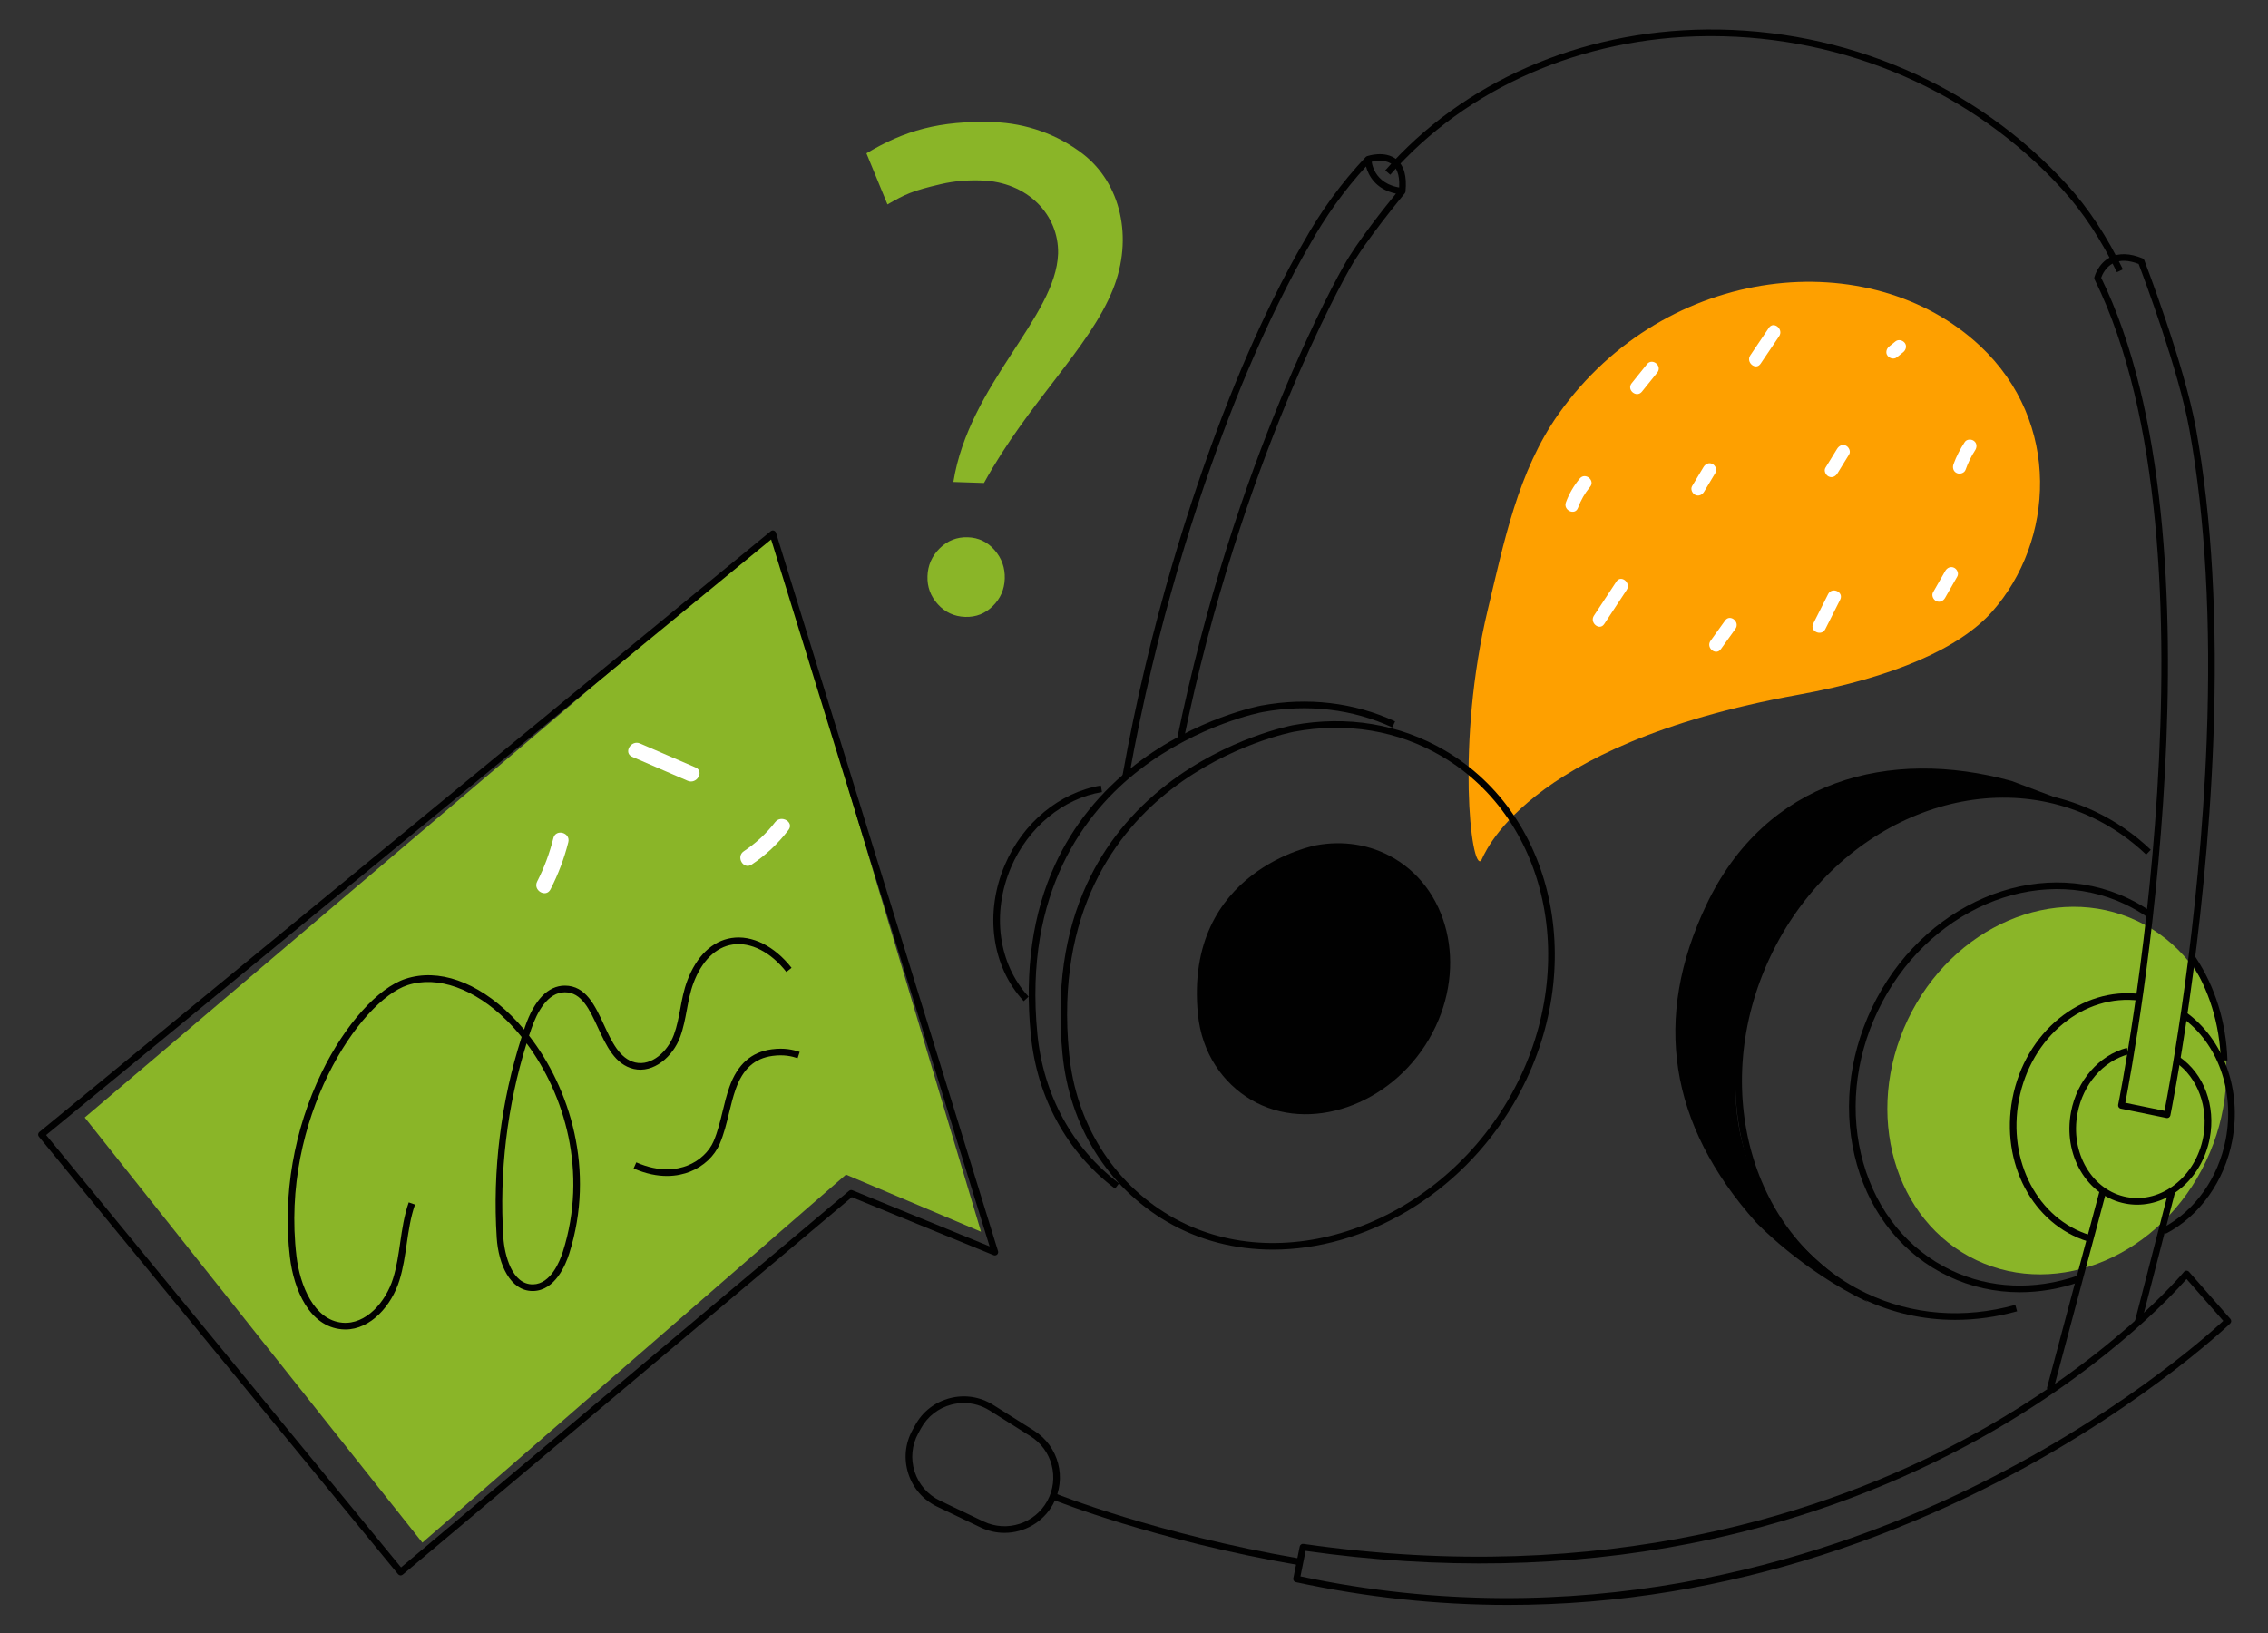
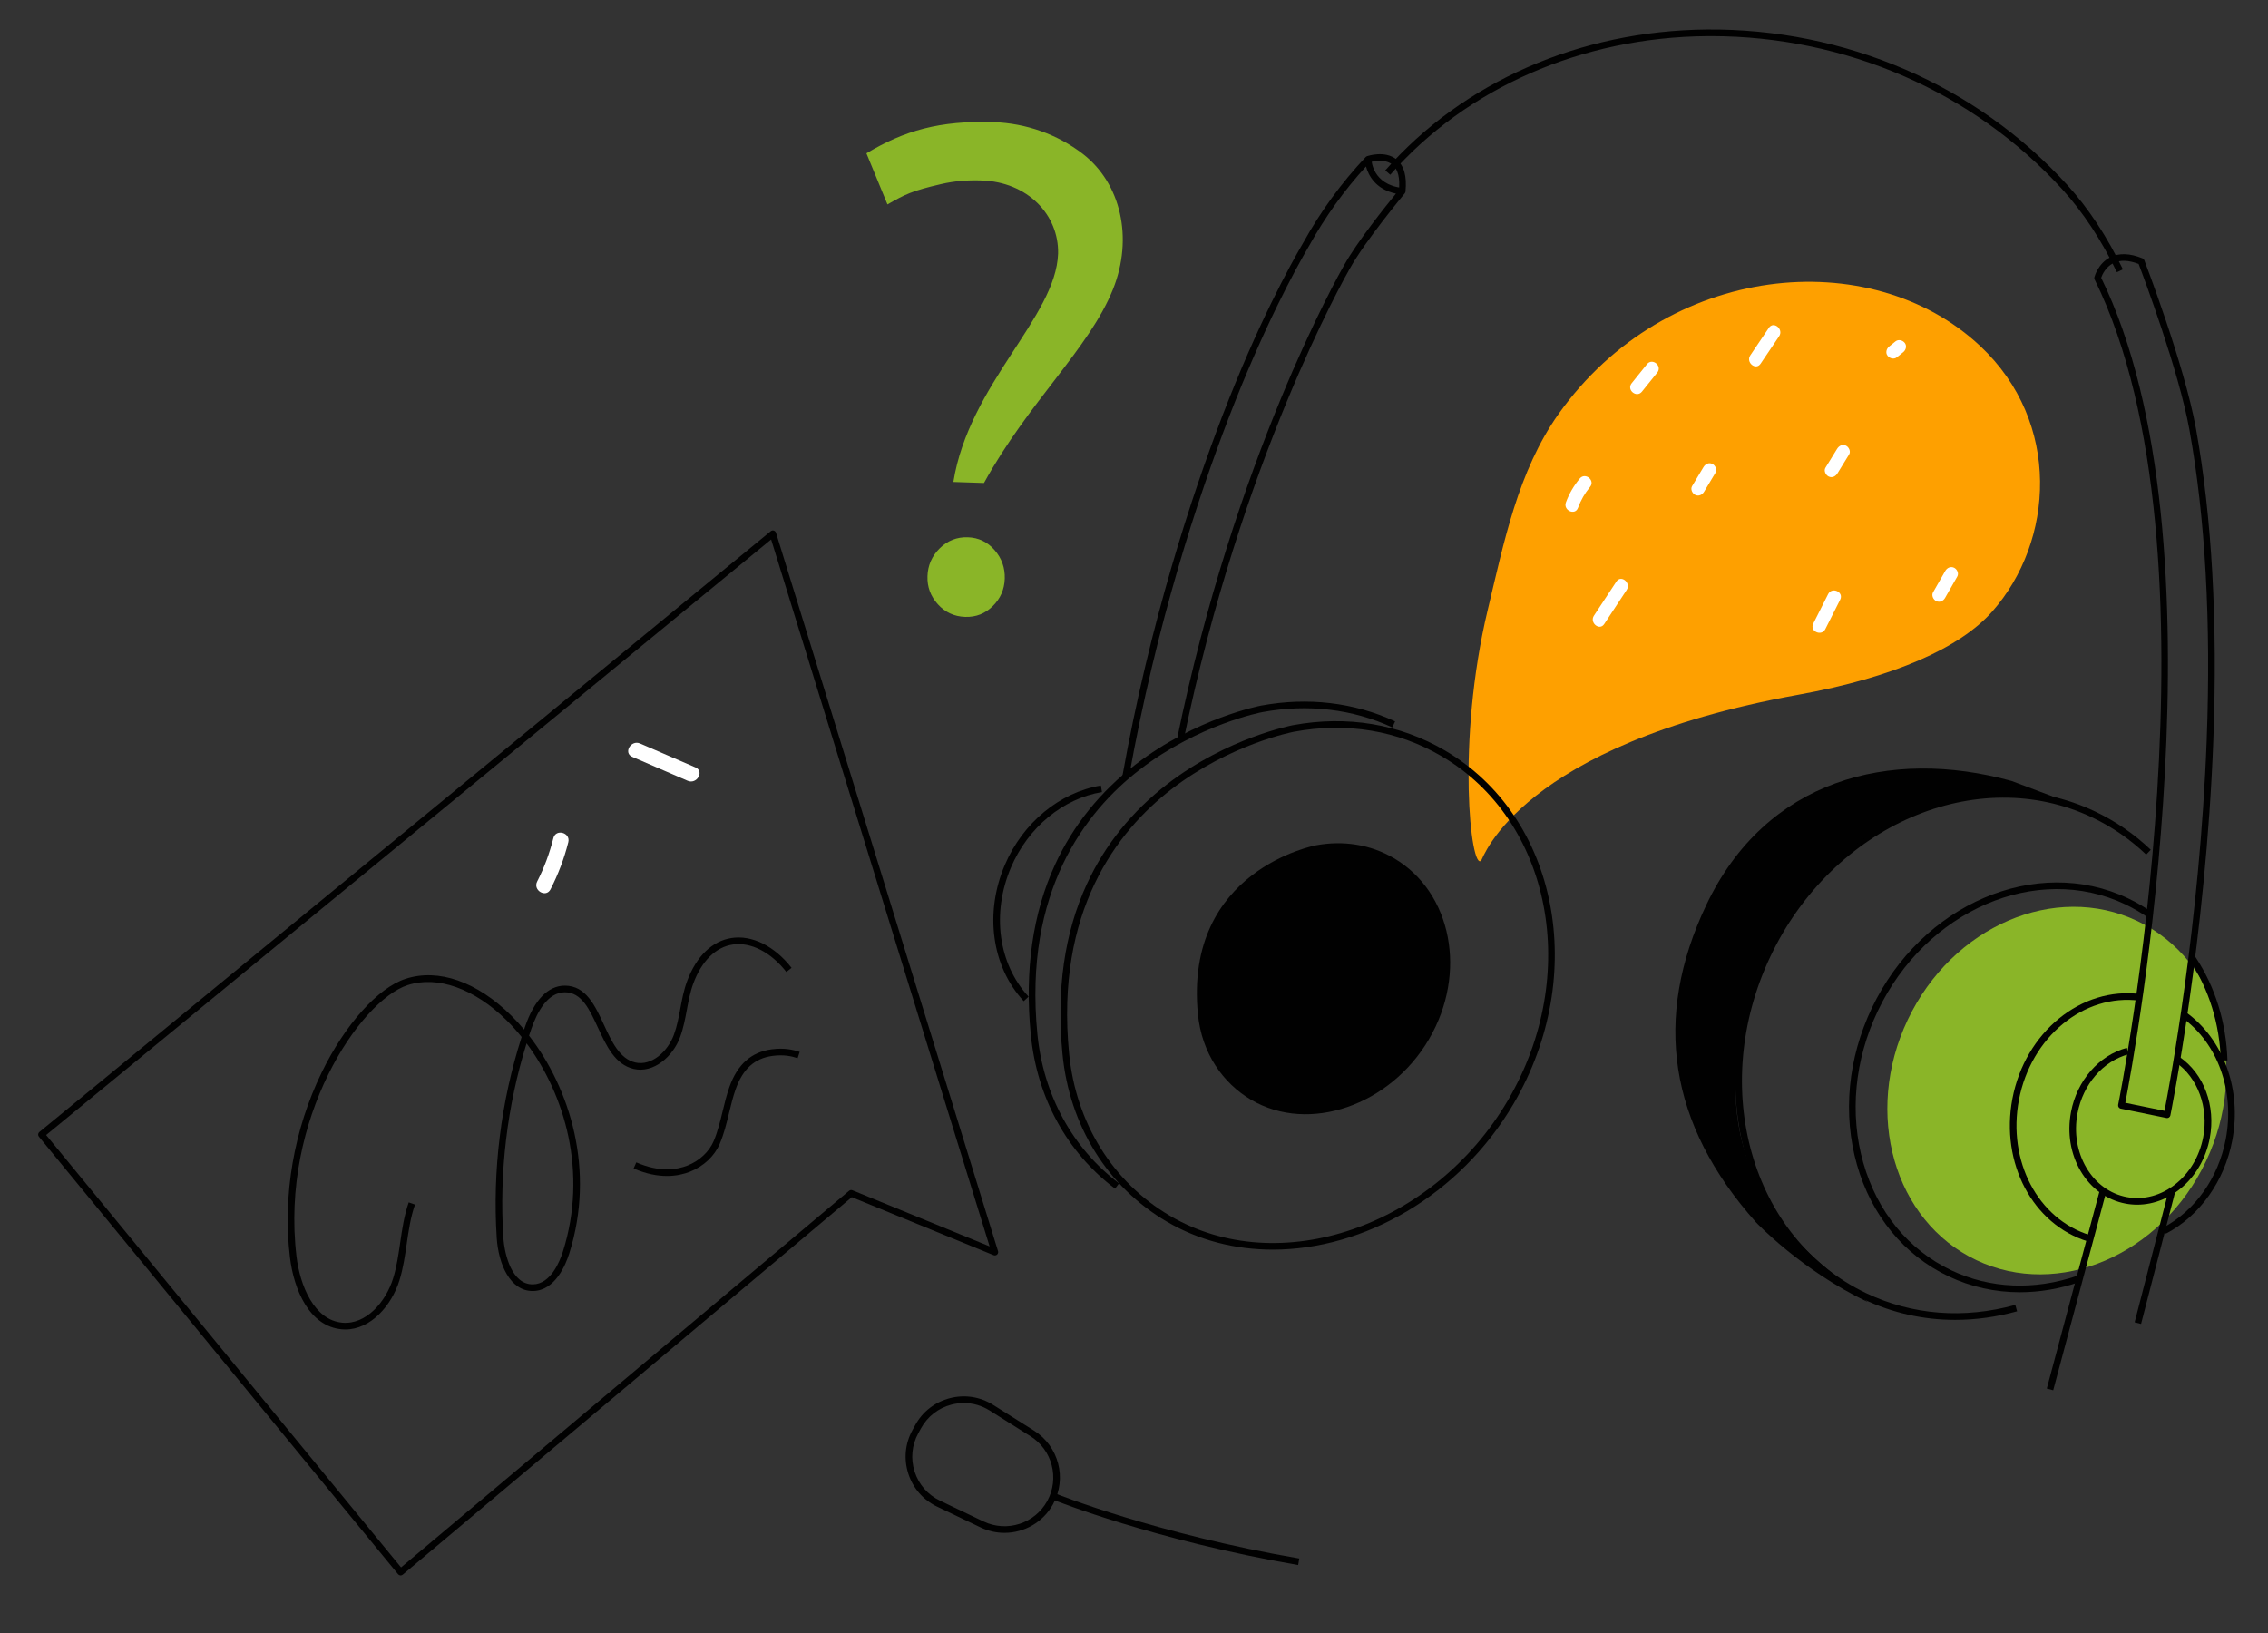
<svg xmlns="http://www.w3.org/2000/svg" version="1.1" x="0px" y="0px" width="1025.807px" height="738.709px" viewBox="0 0 1025.807 738.709" xml:space="preserve">
  <rect x="0" y="0" width="1025.807" height="738.709" fill="#333333" stroke="none" />
  <g id="background"> </g>
  <g id="text"> </g>
  <g id="illustration">
    <g>
      <path fill="#FEA000" d="M895.64,156.506c-49.585-46.509-141.992-37.822-190.679,30.688 c-18.395,25.885-24.782,58.265-32.061,88.631c-14.363,59.923-7.625,118.7-2.946,113.365c0.77-0.878,17.278-52.15,143.409-74.964 c43.185-7.811,73.169-21.204,87.652-37.565C929.189,244.835,932.496,191.076,895.64,156.506z" />
    </g>
    <g>
      <g>
        <path fill="#FFFFFF" d="M800.047,148.272l-8.397,12.443c-2.142,3.173,2.48,7.008,4.646,3.798l8.397-12.443 C806.835,148.897,802.213,145.062,800.047,148.272z" />
      </g>
      <g>
        <path fill="#FFFFFF" d="M744.928,164.713l-6.938,8.629c-2.417,3.006,2.219,6.817,4.646,3.798 c2.312-2.876,4.625-5.752,6.938-8.629C751.991,165.505,747.356,161.694,744.928,164.713z" />
      </g>
      <g>
        <path fill="#FFFFFF" d="M861.518,155.08c-0.965-1.219-2.881-1.73-4.189-0.676c-0.964,0.777-1.927,1.553-2.891,2.33 c-1.22,0.982-1.719,2.872-0.676,4.189c0.965,1.219,2.881,1.73,4.189,0.676c0.964-0.776,1.928-1.553,2.891-2.33 C862.062,158.287,862.561,156.398,861.518,155.08z" />
      </g>
      <g>
        <path fill="#FFFFFF" d="M834.875,201.542c-1.623-0.743-3.123,0.096-3.976,1.48c-1.751,2.845-3.502,5.689-5.253,8.535 c-0.851,1.381,0.135,3.36,1.48,3.976c1.623,0.742,3.124-0.096,3.976-1.481c1.751-2.845,3.503-5.689,5.254-8.535 C837.206,204.137,836.222,202.158,834.875,201.542z" />
      </g>
      <g>
        <path fill="#FFFFFF" d="M774.442,209.801c-1.608-0.736-3.141,0.086-3.976,1.481c-1.717,2.866-3.433,5.732-5.148,8.598 c-0.834,1.392,0.121,3.354,1.48,3.976c1.608,0.736,3.141-0.086,3.976-1.481c1.716-2.866,3.433-5.732,5.149-8.598 C776.756,212.385,775.802,210.422,774.442,209.801z" />
      </g>
      <g>
-         <path fill="#FFFFFF" d="M892.896,199.484c-1.155-0.943-3.327-0.938-4.223,0.424c-2.088,3.175-3.83,6.504-5.114,10.083 c-0.547,1.524-0.08,3.262,1.48,3.976c1.379,0.63,3.426,0.051,3.976-1.48c1.104-3.076,2.508-6.047,4.305-8.781 C894.209,202.355,894.243,200.585,892.896,199.484z" />
-       </g>
+         </g>
      <g>
        <path fill="#FFFFFF" d="M883.801,256.766c-1.584-0.725-3.17,0.069-3.976,1.481c-1.838,3.22-3.677,6.439-5.515,9.659 c-0.804,1.408,0.101,3.345,1.48,3.976c1.585,0.724,3.171-0.069,3.977-1.481c1.838-3.22,3.676-6.439,5.514-9.659 C886.085,259.334,885.182,257.397,883.801,256.766z" />
      </g>
      <g>
        <path fill="#FFFFFF" d="M826.858,268.707c-2.244,4.45-4.488,8.9-6.732,13.35c-1.742,3.455,3.72,5.94,5.457,2.495l6.731-13.35 C834.058,267.746,828.596,265.261,826.858,268.707z" />
      </g>
      <g>
-         <path fill="#FFFFFF" d="M780.266,280.65c-2.194,3.056-4.39,6.111-6.585,9.167c-2.241,3.12,2.385,6.946,4.646,3.798 c2.194-3.056,4.39-6.111,6.585-9.167C787.153,281.329,782.527,277.503,780.266,280.65z" />
-       </g>
+         </g>
      <g>
        <path fill="#FFFFFF" d="M731.094,263.027l-10.159,15.425c-2.103,3.192,2.518,7.03,4.646,3.798l10.159-15.425 C737.843,263.633,733.223,259.795,731.094,263.027z" />
      </g>
      <g>
        <path fill="#FFFFFF" d="M714.516,216.437c-2.675,3.216-4.805,6.849-6.261,10.772c-1.337,3.604,4.11,6.123,5.457,2.496 c1.292-3.481,3.075-6.614,5.45-9.47C721.631,217.267,716.991,213.46,714.516,216.437z" />
      </g>
    </g>
    <g>
      <g>
        <path fill="#8AB528" d="M431.209,217.984c7.106-44.294,46.398-74.486,47.362-103.271c0.388-17.566-13.768-32.394-34.535-33.088 c-6.407-0.214-12.28,0.224-18.324,1.625c-13.387,3.102-16.353,4.673-24.319,9.216l-9.513-23.119 c17.115-10.27,33.167-14.916,57.548-14.101c14.721,0.493,28.87,5.556,40.248,14.302c17.254,13.268,23.065,38.042,13.694,61.354 c-10.753,26.751-38.283,51.047-58.316,87.544L431.209,217.984z M436.55,279.013c-4.936-0.165-9.05-2.064-12.349-5.696 c-3.298-3.633-4.866-7.873-4.704-12.72c0.165-4.926,2.016-9.13,5.552-12.612c3.536-3.482,7.77-5.141,12.706-4.976 c4.856,0.163,8.896,2.098,12.117,5.806c3.22,3.708,4.747,8.025,4.582,12.951c-0.162,4.847-1.972,8.974-5.43,12.381 C445.565,277.553,441.407,279.175,436.55,279.013z" />
      </g>
    </g>
    <g>
      <ellipse transform="matrix(0.903 0.429 -0.429 0.903 301.985 -351.576)" fill="#8AB528" cx="930.308" cy="493.6" rx="74.675" ry="84.917" />
    </g>
    <g>
      <path fill="#010101" d="M884.32,596.96c-14.395,0-28.417-3.128-41.484-9.339c-53.568-25.462-73.634-95.651-44.729-156.463 c28.903-60.812,95.999-89.575,149.57-64.111c9.244,4.394,17.688,10.212,25.101,17.292l-2.072,2.17 c-7.181-6.859-15.361-12.496-24.315-16.753c-52.077-24.748-117.379,3.372-145.574,62.689 c-28.194,59.318-8.768,127.714,43.307,152.467c20.79,9.881,44.095,11.708,67.399,5.282l0.797,2.893 C902.938,595.673,893.553,596.96,884.32,596.96z" />
    </g>
    <g>
      <path fill="#010101" d="M575.701,565.189c-16.816,0-33.276-4.06-47.966-12.669c-26.807-15.71-43.999-43.322-47.169-75.757 c-2.836-29.024,0.875-54.915,11.028-76.952c8.136-17.656,20.394-32.876,36.434-45.234c27.265-21.009,56.478-26.533,56.77-26.587 c24.487-4.521,48.261-0.564,68.75,11.442c51.171,29.99,65.104,101.648,31.059,159.74 C660.21,540.799,616.902,565.189,575.701,565.189z M483.553,476.472c3.075,31.466,19.731,58.241,45.7,73.46 c49.274,28.877,119.232,4.938,152.766-52.277c33.208-56.663,19.756-126.481-29.988-155.635 c-19.857-11.638-42.92-15.467-66.69-11.08c-0.288,0.054-28.883,5.479-55.574,26.085 C505.211,375.98,477.262,412.089,483.553,476.472z" />
    </g>
    <g>
      <path fill="#010101" d="M504.329,537.607c-21.789-16.438-35.323-41.195-38.11-69.714c-2.836-29.024,0.874-54.915,11.028-76.952 c8.136-17.656,20.394-32.875,36.433-45.234c27.265-21.008,56.478-26.532,56.77-26.586c21.098-3.896,42.038-1.424,60.55,7.15 l-1.262,2.723c-17.944-8.312-38.258-10.704-58.746-6.923c-0.288,0.054-28.882,5.479-55.573,26.084 c-24.555,18.956-52.504,55.065-46.213,119.447c2.704,27.673,15.82,51.684,36.931,67.61L504.329,537.607z" />
    </g>
    <g>
      <path fill="#010101" d="M541.811,458.707c1.725,17.647,11.352,31.263,24.111,38.74c26.242,15.38,62.9,2.418,80.389-27.423 s10.393-66.499-15.85-81.879c-10.793-6.325-23.146-8.066-35.164-5.847C595.297,382.298,535.414,393.244,541.811,458.707z" />
    </g>
    <g>
      <path fill="#010101" d="M913.572,584.458c-11.215,0-22.195-2.41-32.276-7.202c-20.154-9.579-34.854-27.493-41.395-50.441 c-6.52-22.879-4.143-48.034,6.693-70.832c22.4-47.129,74.415-69.409,115.951-49.668c3.87,1.84,7.598,4.023,11.079,6.49 l-1.734,2.447c-3.341-2.367-6.918-4.463-10.632-6.229c-40.041-19.032-90.264,2.612-111.955,48.246 c-10.522,22.139-12.837,46.545-6.518,68.723c6.301,22.107,20.434,39.351,39.797,48.555c17.41,8.275,37.639,9.147,56.96,2.458 l0.982,2.834C931.618,582.924,922.521,584.458,913.572,584.458z" />
    </g>
    <g>
      <path fill="#010101" d="M1004.472,479.681c-0.542-16.614-5.365-32.22-13.948-45.129l2.498-1.66 c8.893,13.373,13.889,29.519,14.448,46.691L1004.472,479.681z" />
    </g>
    <g>
      <path fill="#010101" d="M979.611,557.973l-1.391-2.658c14.521-7.6,25.169-22.59,28.484-40.1 c4.13-21.813-3.631-43.396-19.771-54.983l1.75-2.438c17.083,12.266,25.313,35.024,20.968,57.979 C1006.168,534.176,994.938,549.952,979.611,557.973z" />
    </g>
    <g>
-       <path fill="#010101" d="M944.354,561.49c-24.982-7.694-39.667-35.443-34.156-64.547c5.697-30.088,31.146-50.869,57.913-47.329 l-0.395,2.975c-25.176-3.337-49.17,16.388-54.571,44.913c-5.226,27.601,8.57,53.877,32.092,61.121L944.354,561.49z" />
+       <path fill="#010101" d="M944.354,561.49c-24.982-7.694-39.667-35.443-34.156-64.547c5.697-30.088,31.146-50.869,57.913-47.329 l-0.395,2.975c-25.176-3.337-49.17,16.388-54.571,44.913c-5.226,27.601,8.57,53.877,32.092,61.121z" />
    </g>
    <g>
      <path fill="#010101" d="M463.029,452.808c-14.502-15.65-17.842-39.866-8.51-61.693c8.136-19.029,24.769-32.76,43.407-35.834 l0.488,2.961c-17.638,2.908-33.4,15.956-41.138,34.053c-8.866,20.739-5.745,43.691,7.953,58.475L463.029,452.808z" />
    </g>
    <g>
      <path fill="#010101" d="M966.654,544.865c-1.752,0-3.521-0.162-5.291-0.498c-8.416-1.593-15.614-6.804-20.269-14.671 c-4.617-7.806-6.176-17.304-4.388-26.744c2.699-14.258,12.622-25.657,25.279-29.041l0.775,2.898 c-11.551,3.088-20.621,13.568-23.107,26.701c-1.651,8.724-0.223,17.48,4.022,24.657c4.209,7.115,10.688,11.821,18.245,13.252 c15.675,2.96,31.188-9.209,34.585-27.145c2.526-13.345-2.475-26.927-12.443-33.797l1.703-2.471 c11.102,7.651,16.475,22.106,13.688,36.826C996.13,532.392,982.021,544.865,966.654,544.865z" />
    </g>
    <g>
      <path fill="#010101" d="M844.69,588.863c-30.015-14.35-50.434-36.004-50.434-36.004c-39.567-44.339-46.802-92.451-22.492-143.596 c26.866-56.522,82.702-71.332,138.123-56.033l33.85,12.767c0,0-100.94-36.187-147.406,74.733 c-25.81,61.611-5.558,108.744,40.547,141.284L844.69,588.863z" />
    </g>
    <g>
      <path fill="#010101" d="M980.181,505.683c-0.101,0-0.201-0.01-0.301-0.03l-20.672-4.233c-0.812-0.166-1.335-0.959-1.169-1.771 c0.508-2.485,50.089-249.995-10.646-373.242c-0.157-0.32-0.196-0.687-0.108-1.032c0.064-0.254,1.64-6.233,7.194-9.029 c3.978-2.003,8.871-1.839,14.547,0.489c0.381,0.156,0.682,0.463,0.83,0.848c0.181,0.468,18.092,47.062,23.341,76.053 c7.243,39.994,9.896,87.421,7.887,140.965c-3.389,90.288-19.272,168.999-19.433,169.783c-0.079,0.39-0.311,0.732-0.643,0.952 C980.761,505.598,980.473,505.683,980.181,505.683z M961.269,498.779l17.733,3.632c2.185-11.205,15.958-84.566,19.083-167.824 c2.002-53.326-0.636-100.536-7.84-140.316c-4.875-26.918-20.83-69.315-22.955-74.897c-4.573-1.759-8.428-1.876-11.462-0.348 c-3.522,1.773-5.029,5.296-5.48,6.594C1008.67,244.949,965.308,477.996,961.269,498.779z" />
    </g>
    <g>
      <path fill="#010101" d="M957.472,123.121c-7.006-14.545-15.301-27.136-24.654-37.425c-40.127-44.14-97.953-69.349-158.912-69.349 c-0.662,0-1.32,0.003-1.982,0.009c-56.465,0.506-108.629,23.354-143.116,62.684l-2.256-1.979 c35.05-39.972,88.026-63.191,145.345-63.705c62.59-0.568,122.006,25.07,163.143,70.322c9.547,10.503,18.004,23.335,25.137,38.14 L957.472,123.121z" />
    </g>
    <g>
      <g>
        <path fill="#010101" d="M510.61,351.523l-2.953-0.527c12.445-69.739,31.409-126.96,45.126-162.683 c16.01-41.689,30.846-68.589,36.481-78.219l0.272-0.468c7.782-14.047,17.263-27.041,28.167-38.602 c0.418-0.445,1.063-0.59,1.634-0.369c0.569,0.222,0.947,0.766,0.957,1.376c0.01,0.463,0.414,11.489,14.067,12.983 c0.549,0.061,1.021,0.417,1.228,0.93c0.207,0.513,0.115,1.097-0.238,1.521c-0.179,0.215-17.975,21.627-24.78,33.925l-0.097,0.17 c-2.01,3.499-49.308,86.789-75.257,213.789l-2.939-0.6c26.045-127.47,73.575-211.167,75.586-214.668l0.091-0.16 c5.765-10.416,18.771-26.654,23.423-32.349c-9.317-1.984-12.473-8.354-13.54-12.283c-9.875,10.817-18.508,22.85-25.687,35.808 l-0.298,0.511c-5.599,9.567-20.34,36.296-36.27,77.78C541.913,224.989,523.015,282.016,510.61,351.523z" />
      </g>
      <g>
        <path fill="#010101" d="M635.691,86.66l-2.984-0.307c0.603-5.856-0.403-9.872-2.99-11.936 c-3.896-3.107-10.373-0.965-10.438-0.943l-0.971-2.839c0.326-0.112,8.072-2.701,13.266,1.426 C635.021,74.8,636.406,79.712,635.691,86.66z" />
      </g>
    </g>
    <g>
      <rect x="973.537" y="536.527" transform="matrix(0.968 0.25 -0.25 0.968 173.007 -225.75)" fill="#010101" width="3" height="63.075" />
    </g>
    <g>
      <rect x="937.538" y="536.989" transform="matrix(0.966 0.258 -0.258 0.966 182.748 -222.849)" fill="#010101" width="3" height="93.432" />
    </g>
    <g>
      <g>
-         <path fill="#010101" d="M682.126,725.891c-32.121,0-64.22-3.436-96.012-10.299c-0.802-0.173-1.316-0.958-1.154-1.762 l2.893-14.368c0.156-0.781,0.896-1.3,1.685-1.188c137.297,19.767,238.298-14.771,298.852-47.226 c65.566-35.141,99.072-75.4,99.402-75.803c0.279-0.34,0.694-0.54,1.135-0.548c0.456,0,0.866,0.186,1.151,0.51l18.719,21.317 c0.528,0.602,0.491,1.512-0.084,2.068c-0.44,0.426-44.869,43.002-118.809,78.484c-43.426,20.84-88.402,35.207-133.679,42.701 C731.601,723.854,706.855,725.891,682.126,725.891z M588.193,712.97c125.977,26.771,232.84-6.168,300.412-38.597 c67.278-32.286,109.905-70.407,116.979-76.959l-16.623-18.931c-6.434,7.323-39.812,43.403-99.155,75.209 c-38.793,20.791-80.949,35.737-125.297,44.423c-54.992,10.771-113.526,11.888-173.996,3.328L588.193,712.97z" />
-       </g>
+         </g>
      <g>
        <path fill="#010101" d="M587.15,707.846c-65.125-11.209-109.898-29.184-110.343-29.364l1.127-2.78 c0.441,0.18,44.939,18.038,109.726,29.188L587.15,707.846z" />
      </g>
      <g>
        <path fill="#010101" d="M454.322,693.289c-3.624,0-7.297-0.788-10.768-2.447l-19.684-9.406 c-6.286-3.004-10.92-8.311-13.049-14.943s-1.449-13.646,1.914-19.746l1.222-2.216c3.363-6.1,8.93-10.418,15.674-12.158 c6.743-1.74,13.705-0.656,19.602,3.055l18.462,11.622c11.215,7.061,14.988,21.682,8.591,33.287 C471.746,688.572,463.184,693.289,454.322,693.289z M435.95,634.563c-1.852,0-3.719,0.236-5.568,0.713 c-5.937,1.532-10.837,5.333-13.797,10.703l-1.222,2.216c-2.96,5.369-3.559,11.542-1.685,17.38s5.953,10.51,11.485,13.153 l19.684,9.406c10.526,5.031,23.18,0.969,28.812-9.247c5.631-10.216,2.31-23.085-7.562-29.3l-18.462-11.622 C444.062,635.716,440.045,634.563,435.95,634.563z" />
      </g>
    </g>
    <g>
-       <polygon fill="#8AB528" points="443.712,557.088 349.306,241.419 38.32,505.433 191.036,697.705 382.625,531.261 " />
-     </g>
+       </g>
    <g>
      <path fill="#010101" d="M181.2,712.533c-0.046,0-0.092-0.002-0.138-0.007c-0.399-0.036-0.768-0.231-1.021-0.541L17.596,514.098 c-0.525-0.641-0.433-1.586,0.207-2.111L348.601,240.26c0.386-0.318,0.905-0.423,1.384-0.277c0.479,0.144,0.854,0.517,1.002,0.993 l100.42,324.89c0.171,0.555,0.007,1.158-0.421,1.55s-1.045,0.502-1.581,0.282l-64.138-26.239L182.165,712.181 C181.893,712.409,181.551,712.533,181.2,712.533z M20.865,513.353l160.531,195.555L384.03,538.579 c0.427-0.359,1.019-0.448,1.533-0.24l62.038,25.38l-98.822-319.723L20.865,513.353z" />
    </g>
    <g>
      <path fill="#010101" d="M156.226,601.297c-0.538,0-1.079-0.023-1.625-0.072c-14.607-1.295-21.704-17.738-23.476-32.694 c-3.313-27.97,1.792-57.62,14.377-83.489c10.526-21.634,25.407-38.252,37.911-42.336c14.847-4.852,32.313,1.243,47.928,16.711 c1.952,1.934,3.861,4.01,5.71,6.217c0.143-0.422,0.286-0.844,0.431-1.266c4.176-12.14,10.398-18.565,17.994-18.582 c9.505,0,13.657,8.99,17.674,17.685c3.507,7.591,7.132,15.439,14.169,17.066c7.422,1.718,14.716-5.019,17.479-12.518 c1.423-3.864,2.18-7.933,2.912-11.866c0.768-4.119,1.561-8.379,3.118-12.54c4.171-11.141,11.291-18.02,20.047-19.369 c9.273-1.431,19.418,3.616,27.148,13.492l-2.363,1.85c-7.052-9.011-16.146-13.636-24.328-12.377 c-7.636,1.177-13.921,7.377-17.695,17.457c-1.465,3.915-2.233,8.044-2.978,12.036c-0.755,4.057-1.535,8.251-3.047,12.354 c-3.211,8.719-11.933,16.487-20.969,14.404c-8.468-1.958-12.407-10.485-16.217-18.731c-3.787-8.198-7.365-15.943-14.921-15.943 c-7.853,0.017-12.59,9.014-15.186,16.559c-0.35,1.017-0.693,2.038-1.028,3.061c18.479,23.74,30.117,60.787,18.171,98.574 c-1.586,5.013-6.342,16.695-16.254,16.92c-0.099,0.002-0.197,0.003-0.293,0.003c-10.146,0-15.467-12.033-16.244-24.062 c-1.964-30.443,1.929-61.741,11.27-90.836c-2.157-2.677-4.404-5.169-6.712-7.455c-14.57-14.433-31.35-20.408-44.884-15.991 c-21.412,6.993-57.639,60.188-50.242,122.62c1.559,13.156,7.931,28.922,20.763,30.06c10.681,0.963,19.646-9.384,22.956-20.081 c1.599-5.172,2.401-10.698,3.175-16.043c0.881-6.073,1.791-12.354,3.876-18.294l2.83,0.992 c-1.987,5.667-2.877,11.801-3.737,17.732c-0.792,5.458-1.61,11.103-3.28,16.499C177.184,590.363,167.771,601.297,156.226,601.297z M238.177,471.886c-8.779,28.181-12.408,58.372-10.51,87.76c0.516,7.995,3.922,21.457,13.475,21.253 c7.976-0.181,12.07-10.427,13.46-14.824C265.947,530.19,255.413,494.998,238.177,471.886z" />
    </g>
    <g>
      <path fill="#010101" d="M301.646,531.873c-4.279,0-9.329-0.891-15.059-3.402l1.205-2.748c10.501,4.604,18.397,3.314,23.174,1.425 c5.354-2.121,9.771-6.241,11.812-11.021c1.829-4.283,2.958-8.948,4.05-13.461c0.884-3.649,1.797-7.424,3.084-11.055 c3.626-10.227,9.887-15.799,19.141-17.034c5.752-0.766,9.776,0.223,12.642,1.171l-0.943,2.848 c-2.559-0.848-6.155-1.732-11.302-1.044c-8.142,1.086-13.451,5.872-16.709,15.062c-1.236,3.485-2.131,7.183-2.996,10.759 c-1.121,4.632-2.279,9.421-4.206,13.933c-2.385,5.583-7.293,10.188-13.467,12.633 C309.421,530.986,305.916,531.873,301.646,531.873z" />
    </g>
    <g>
      <g>
        <path fill="#FFFFFF" d="M250.292,379.066c-1.715,6.834-4.122,13.348-7.33,19.623c-2.047,4.004,3.991,7.549,6.044,3.533 c3.475-6.797,6.178-13.89,8.036-21.295C258.139,376.557,251.39,374.693,250.292,379.066z" />
      </g>
      <g>
        <path fill="#FFFFFF" d="M314.581,347.096c-8.365-3.611-16.73-7.223-25.096-10.834c-4.093-1.767-7.662,4.262-3.533,6.044 c8.365,3.611,16.73,7.223,25.096,10.834C315.141,354.907,318.71,348.878,314.581,347.096z" />
      </g>
      <g>
-         <path fill="#FFFFFF" d="M350.579,371.855c-3.941,5.14-8.755,9.557-14.14,13.139c-3.733,2.484-0.231,8.55,3.533,6.045 c6.453-4.294,11.939-9.506,16.651-15.65C359.363,371.815,353.286,368.325,350.579,371.855z" />
-       </g>
+         </g>
    </g>
  </g>
</svg>